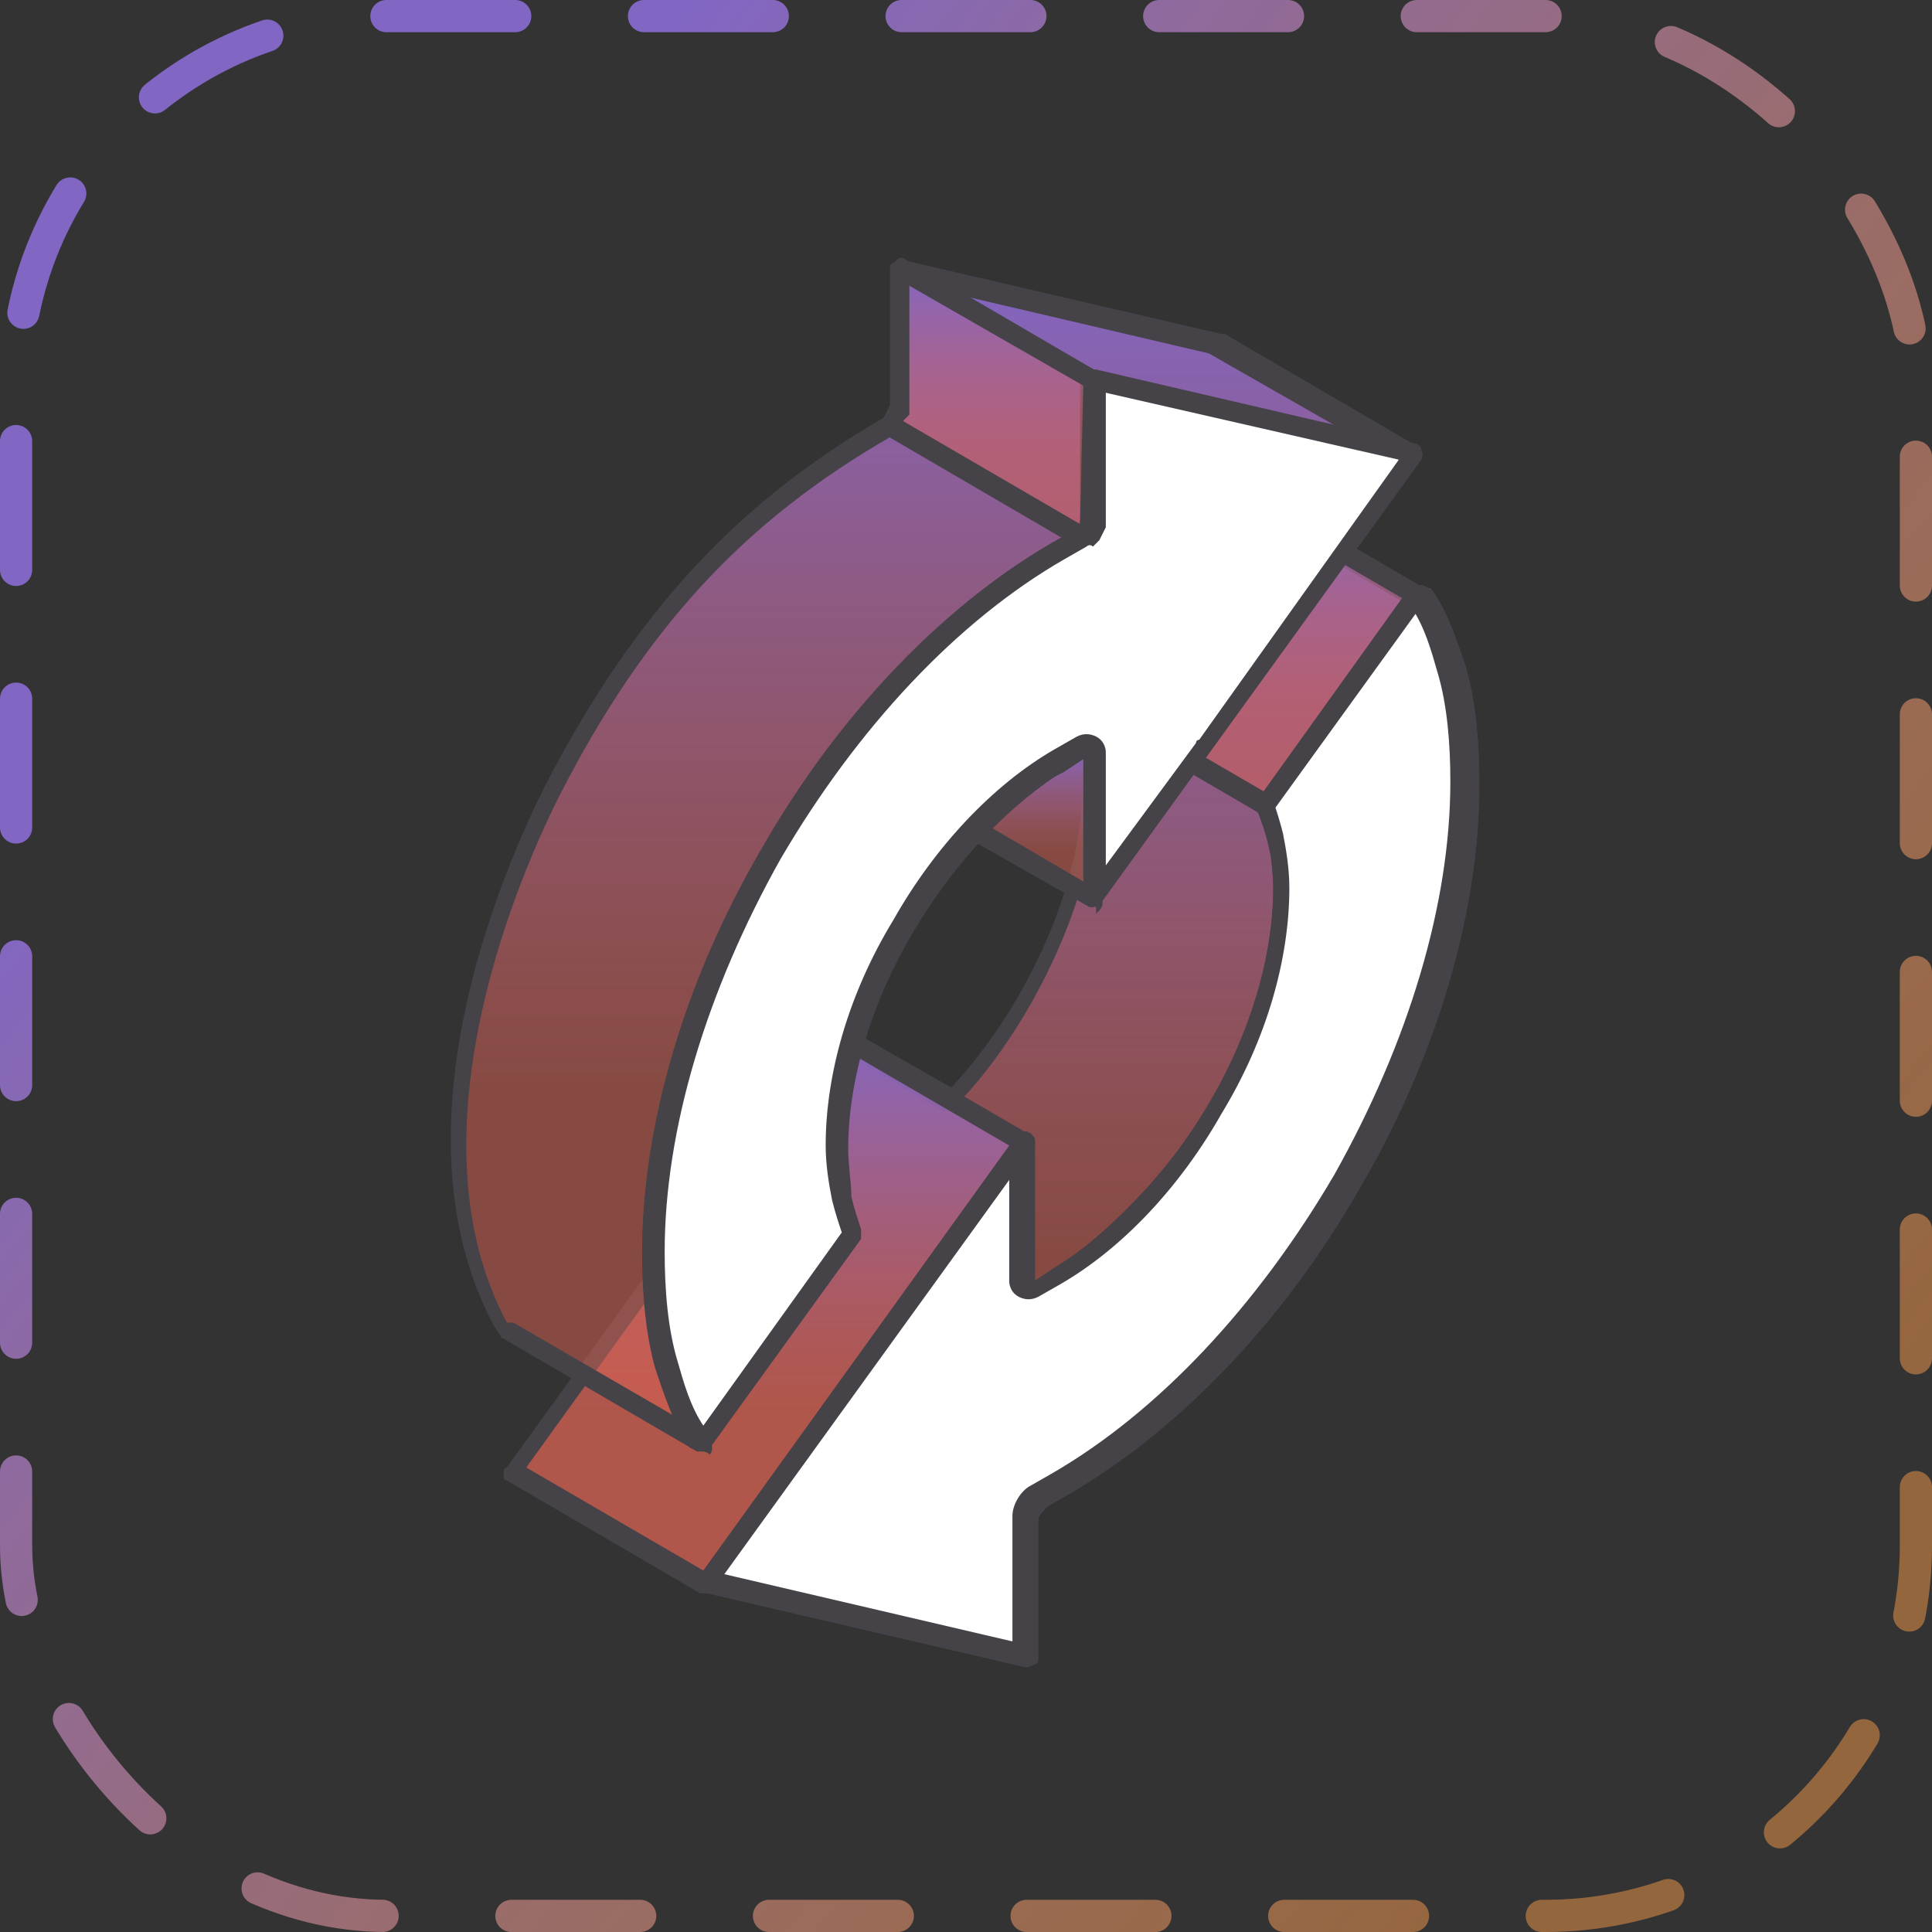
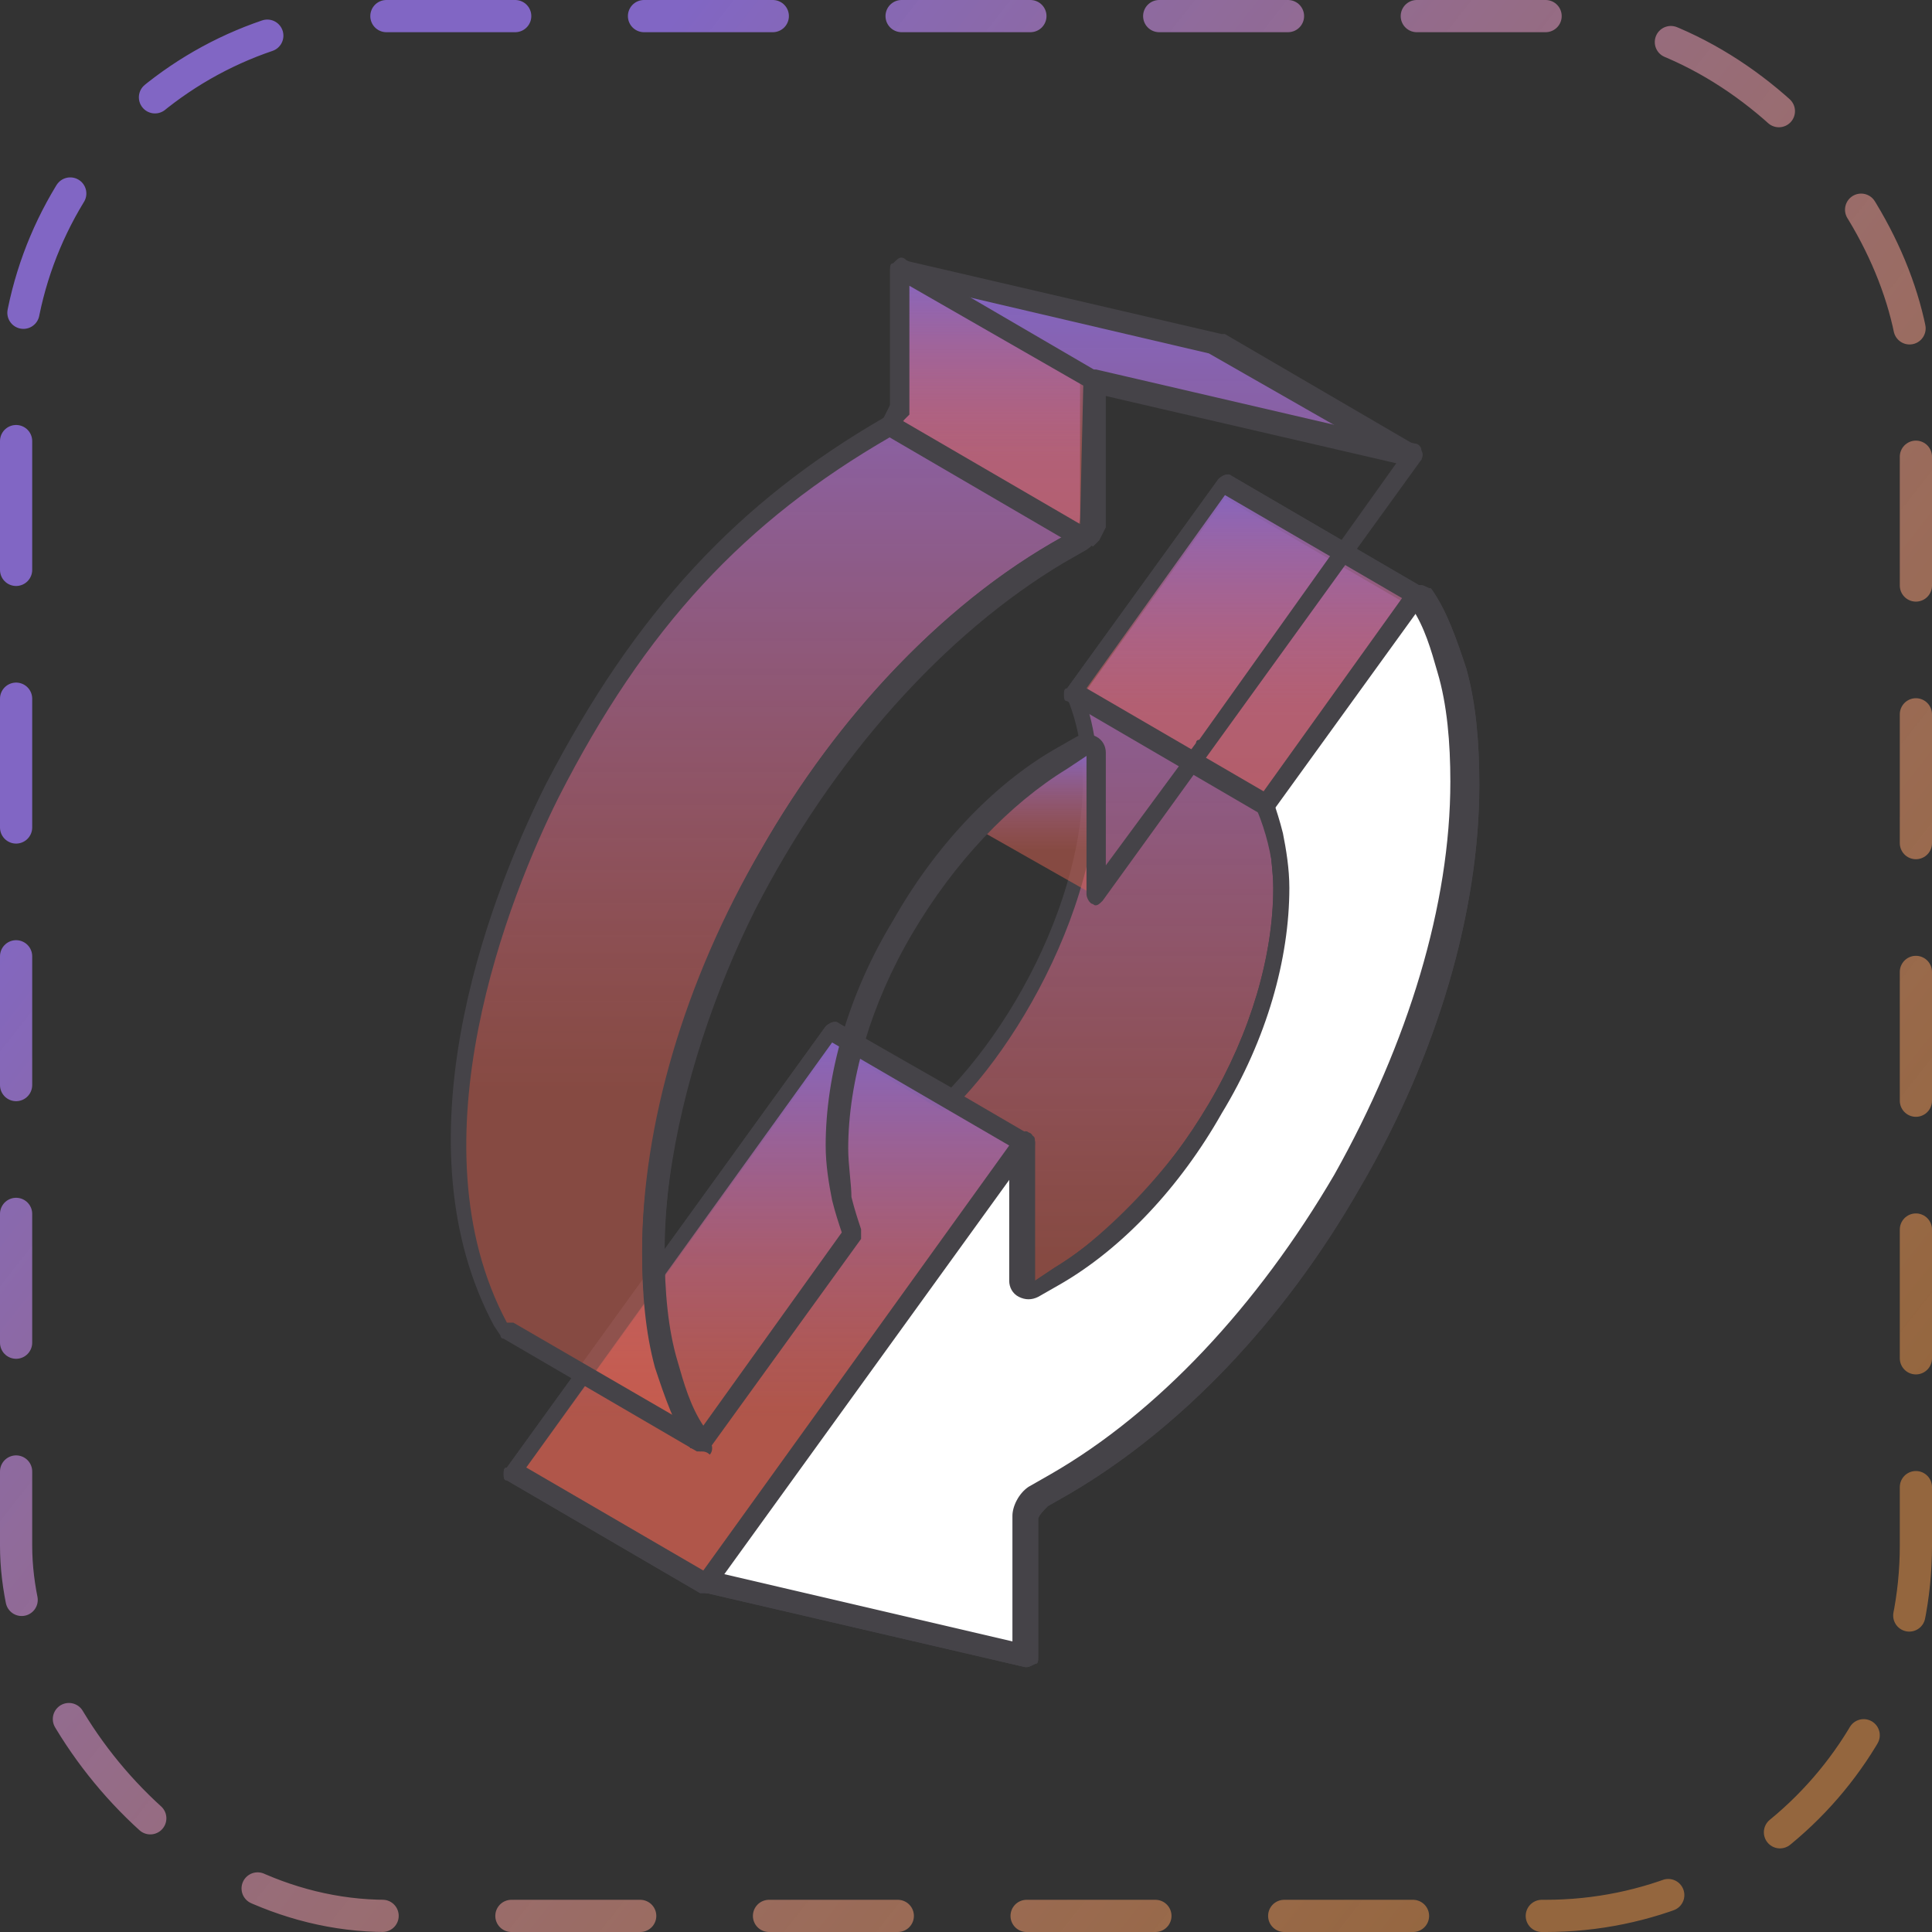
<svg xmlns="http://www.w3.org/2000/svg" width="60" height="60" viewBox="0 0 60 60" fill="none">
  <rect x="0" y="0" width="60" height="60" fill="#333333" stroke="none" />
  <rect x="0.5" y="0.5" width="59" height="59" rx="11.5" stroke="url(#paint0_linear_20_4)" stroke-linecap="round" stroke-linejoin="round" stroke-dasharray="4 4" />
  <path fill-rule="evenodd" clip-rule="evenodd" d="M29.442 34.075L25.742 31.975C22.442 36.575 19.142 41.075 15.842 45.675L21.842 49.175C24.342 45.675 26.842 42.175 29.342 38.675L31.842 40.075C31.942 40.075 32.042 40.075 32.142 40.075C36.642 37.375 41.542 30.375 39.242 24.975L43.942 18.475L37.942 14.975L33.242 21.475C34.942 25.375 32.242 31.175 29.442 34.075Z" fill="url(#paint1_linear_20_4)" />
  <path fill-rule="evenodd" clip-rule="evenodd" d="M16.342 45.575L21.842 48.775L29.242 38.575C29.342 38.475 29.542 38.375 29.642 38.475L32.042 39.875C36.442 37.275 41.242 30.475 39.042 25.175C39.042 25.075 39.042 24.975 39.042 24.875L43.542 18.675L38.042 15.475L33.642 21.575C35.242 25.875 32.242 31.775 29.642 34.375C29.542 34.475 29.342 34.475 29.242 34.475L25.842 32.475L16.342 45.575ZM21.942 49.475C21.842 49.475 21.842 49.475 21.742 49.475L15.742 45.975C15.642 45.975 15.642 45.875 15.642 45.775C15.642 45.675 15.642 45.575 15.742 45.575L25.642 31.875C25.742 31.775 25.942 31.675 26.042 31.775L29.542 33.775C32.442 30.675 34.642 25.275 33.142 21.675C33.142 21.575 33.142 21.475 33.142 21.375L37.842 14.875C37.942 14.775 38.142 14.675 38.242 14.775L44.242 18.275C44.342 18.275 44.342 18.375 44.342 18.475C44.342 18.575 44.342 18.675 44.242 18.675L39.642 25.075C41.742 30.675 36.842 37.775 32.342 40.375C32.142 40.475 32.042 40.475 31.842 40.475L29.542 39.175L22.142 49.375C22.142 49.375 22.042 49.475 21.942 49.475Z" fill="#454348" />
  <path fill-rule="evenodd" clip-rule="evenodd" d="M44.042 18.375L39.342 24.875C39.442 25.175 39.642 25.575 39.642 25.975C39.742 26.475 39.842 26.975 39.842 27.575C39.842 29.775 39.042 32.175 37.842 34.375C36.642 36.575 34.842 38.475 32.942 39.575L32.242 39.975C32.042 40.075 31.842 39.975 31.842 39.775V35.375L28.542 39.975L23.442 47.075L22.042 49.075L31.942 51.375V47.075C31.942 46.875 32.142 46.575 32.342 46.475L33.042 46.075C36.542 44.075 39.642 40.575 41.942 36.675C44.242 32.775 45.642 28.275 45.642 24.275C45.642 22.975 45.542 21.875 45.242 20.775C44.842 19.975 44.442 19.075 44.042 18.375Z" fill="white" />
  <path fill-rule="evenodd" clip-rule="evenodd" d="M22.442 48.875L31.442 50.975V47.075C31.442 46.775 31.642 46.375 31.942 46.175L32.642 45.775C35.942 43.875 39.042 40.575 41.442 36.475C43.742 32.375 45.042 28.075 45.042 24.275C45.042 23.075 44.942 21.875 44.642 20.875C44.442 20.175 44.242 19.475 43.842 18.875L39.542 24.875C39.642 25.175 39.742 25.475 39.842 25.875C39.942 26.375 40.042 26.975 40.042 27.575C40.042 29.775 39.342 32.275 37.942 34.575C36.642 36.875 34.842 38.775 32.942 39.875L32.242 40.275C32.042 40.375 31.842 40.375 31.642 40.275C31.442 40.175 31.342 39.975 31.342 39.775V36.275L22.442 48.875ZM31.842 51.775C31.842 51.775 31.742 51.775 31.842 51.775L21.942 49.475C21.842 49.475 21.742 49.375 21.742 49.275C21.742 49.175 21.742 49.075 21.742 48.975L31.642 35.275C31.742 35.175 31.842 35.075 31.942 35.175C32.042 35.175 32.142 35.375 32.142 35.475V39.775L32.742 39.375C34.542 38.275 36.242 36.475 37.542 34.275C38.842 32.075 39.542 29.675 39.542 27.575C39.542 27.075 39.442 26.475 39.442 26.075C39.342 25.675 39.242 25.375 39.142 25.075C39.142 24.975 39.142 24.875 39.142 24.775L43.842 18.275C43.942 18.175 44.042 18.175 44.142 18.175C44.242 18.175 44.342 18.275 44.442 18.275C44.942 18.975 45.242 19.875 45.542 20.775C45.842 21.875 45.942 23.075 45.942 24.375C45.942 28.275 44.642 32.775 42.242 36.875C39.842 41.075 36.642 44.375 33.242 46.375L32.542 46.775C32.442 46.875 32.242 47.075 32.242 47.175V51.475C32.242 51.575 32.242 51.675 32.142 51.675C31.942 51.775 31.942 51.775 31.842 51.775Z" fill="#454348" />
  <path fill-rule="evenodd" clip-rule="evenodd" d="M44.042 18.375L39.342 24.875C39.442 25.175 39.642 25.575 39.642 25.975C39.742 26.475 39.842 26.975 39.842 27.575C39.842 29.775 39.042 32.175 37.842 34.375C36.642 36.575 34.842 38.475 32.942 39.575L32.242 39.975C32.042 40.075 31.842 39.975 31.842 39.775V35.375L28.542 39.975L23.442 47.075L22.042 49.075L31.942 51.375V47.075C31.942 46.875 32.142 46.575 32.342 46.475L33.042 46.075C36.542 44.075 39.642 40.575 41.942 36.675C44.242 32.775 45.642 28.275 45.642 24.275C45.642 22.975 45.542 21.875 45.242 20.775C44.842 19.975 44.442 19.075 44.042 18.375Z" fill="white" />
  <path fill-rule="evenodd" clip-rule="evenodd" d="M22.442 48.875L31.442 50.975V47.075C31.442 46.775 31.642 46.375 31.942 46.175L32.642 45.775C35.942 43.875 39.042 40.575 41.442 36.475C43.742 32.375 45.042 28.075 45.042 24.275C45.042 23.075 44.942 21.875 44.642 20.875C44.442 20.175 44.242 19.475 43.842 18.875L39.542 24.875C39.642 25.175 39.742 25.475 39.842 25.875C39.942 26.375 40.042 26.975 40.042 27.575C40.042 29.775 39.342 32.275 37.942 34.575C36.642 36.875 34.842 38.775 32.942 39.875L32.242 40.275C32.042 40.375 31.842 40.375 31.642 40.275C31.442 40.175 31.342 39.975 31.342 39.775V36.275L22.442 48.875ZM31.842 51.775C31.842 51.775 31.742 51.775 31.842 51.775L21.942 49.475C21.842 49.475 21.742 49.375 21.742 49.275C21.742 49.175 21.742 49.075 21.742 48.975L31.642 35.275C31.742 35.175 31.842 35.075 31.942 35.175C32.042 35.175 32.142 35.375 32.142 35.475V39.775L32.742 39.375C34.542 38.275 36.242 36.475 37.542 34.275C38.842 32.075 39.542 29.675 39.542 27.575C39.542 27.075 39.442 26.475 39.442 26.075C39.342 25.675 39.242 25.375 39.142 25.075C39.142 24.975 39.142 24.875 39.142 24.775L43.842 18.275C43.942 18.175 44.042 18.175 44.142 18.175C44.242 18.175 44.342 18.275 44.442 18.275C44.942 18.975 45.242 19.875 45.542 20.775C45.842 21.875 45.942 23.075 45.942 24.375C45.942 28.275 44.642 32.775 42.242 36.875C39.842 41.075 36.642 44.375 33.242 46.375L32.542 46.775C32.442 46.875 32.242 47.075 32.242 47.175V51.475C32.242 51.575 32.242 51.675 32.142 51.675C31.942 51.775 31.942 51.775 31.842 51.775Z" fill="#454348" />
-   <path fill-rule="evenodd" clip-rule="evenodd" d="M21.942 49.075L31.842 35.375L25.742 31.875L15.942 45.675L21.942 49.075Z" fill="url(#paint2_linear_20_4)" />
+   <path fill-rule="evenodd" clip-rule="evenodd" d="M21.942 49.075L31.842 35.375L25.742 31.875L15.942 45.675Z" fill="url(#paint2_linear_20_4)" />
  <path fill-rule="evenodd" clip-rule="evenodd" d="M16.342 45.575L21.842 48.775L31.342 35.575L25.842 32.375L16.342 45.575ZM21.942 49.475C21.842 49.475 21.842 49.475 21.742 49.475L15.742 45.975C15.642 45.975 15.642 45.875 15.642 45.775C15.642 45.675 15.642 45.575 15.742 45.575L25.642 31.875C25.742 31.775 25.942 31.675 26.042 31.775L32.042 35.275C32.142 35.275 32.142 35.375 32.142 35.475C32.142 35.575 32.142 35.675 32.042 35.675L22.142 49.375C22.142 49.375 22.042 49.475 21.942 49.475Z" fill="#454348" />
  <path fill-rule="evenodd" clip-rule="evenodd" d="M39.342 24.875L44.042 18.375L37.942 14.875L33.342 21.475L39.342 24.875Z" fill="url(#paint3_linear_20_4)" />
  <path fill-rule="evenodd" clip-rule="evenodd" d="M33.742 21.375L39.242 24.575L43.542 18.575L38.042 15.375L33.742 21.375ZM39.342 25.275C39.242 25.275 39.242 25.275 39.142 25.275L33.142 21.775C33.042 21.775 33.042 21.675 33.042 21.575C33.042 21.475 33.042 21.375 33.142 21.375L37.842 14.875C37.942 14.775 38.142 14.675 38.242 14.775L44.242 18.275C44.342 18.275 44.342 18.375 44.342 18.475C44.342 18.575 44.342 18.675 44.242 18.675L39.542 25.175C39.542 25.175 39.442 25.275 39.342 25.275Z" fill="#454348" />
  <path fill-rule="evenodd" clip-rule="evenodd" d="M43.842 14.375C43.642 14.375 43.542 14.275 43.542 14.075C43.542 13.875 43.642 13.775 43.842 13.775C44.042 13.775 44.142 13.875 44.142 14.075C44.142 14.275 44.042 14.375 43.842 14.375Z" fill="#454348" />
  <path fill-rule="evenodd" clip-rule="evenodd" d="M33.542 16.675C33.742 16.475 33.842 16.275 33.942 16.075V11.775L43.842 14.075L37.842 10.575L27.942 8.275V12.575C27.942 12.875 27.842 13.075 27.542 13.175C22.742 15.975 19.742 19.575 17.142 24.475C14.842 29.275 12.842 35.975 15.542 40.975L15.742 41.275L21.742 44.775C18.842 40.075 20.842 32.575 23.142 27.975C25.342 23.675 28.742 19.475 32.842 17.075L33.542 16.675Z" fill="url(#paint4_linear_20_4)" />
  <path fill-rule="evenodd" clip-rule="evenodd" d="M15.942 41.075L20.942 43.975C18.742 39.175 20.542 32.475 22.842 27.875C25.242 23.075 28.842 19.075 32.642 16.875L33.342 16.475C33.442 16.375 33.542 16.275 33.542 16.075V11.875C33.542 11.775 33.542 11.675 33.642 11.675C33.742 11.575 33.842 11.575 33.942 11.575L41.742 13.375L37.542 10.975L28.142 8.775V12.675C28.142 13.075 27.942 13.375 27.642 13.575C23.142 16.175 20.042 19.475 17.342 24.775C15.842 27.775 12.742 35.475 15.742 41.075H15.942ZM21.742 45.075C21.642 45.075 21.642 45.075 21.642 45.075L15.642 41.575C15.542 41.575 15.542 41.475 15.542 41.475L15.342 41.175C12.342 35.575 15.042 28.175 16.942 24.375C19.742 18.975 22.942 15.575 27.442 12.975C27.542 12.875 27.642 12.775 27.642 12.575V8.375C27.642 8.275 27.642 8.175 27.742 8.175C27.842 8.075 27.942 8.075 28.042 8.075L37.942 10.375H38.042L44.042 13.875C44.142 13.975 44.242 14.075 44.142 14.275C44.042 14.375 43.942 14.475 43.742 14.475L34.242 12.275V16.175C34.242 16.575 34.042 16.875 33.742 17.075L33.042 17.475C29.342 19.675 25.842 23.575 23.442 28.275C21.042 33.075 19.242 40.275 22.042 44.775C22.142 44.875 22.142 45.075 22.042 45.175C21.942 45.075 21.842 45.075 21.742 45.075Z" fill="#454348" />
  <path fill-rule="evenodd" clip-rule="evenodd" d="M33.942 23.375V23.275V23.175H33.842C33.742 23.175 33.642 23.175 33.542 23.175L32.842 23.575C31.942 24.075 31.042 24.775 30.242 25.675L33.942 27.775V23.375V23.375Z" fill="url(#paint5_linear_20_4)" />
-   <path fill-rule="evenodd" clip-rule="evenodd" d="M30.742 25.675L33.642 27.375V23.575L33.042 23.975C32.242 24.375 31.442 24.875 30.742 25.675ZM33.942 28.175C33.842 28.175 33.842 28.175 33.842 28.175L30.142 26.075C30.042 26.075 30.042 25.975 29.942 25.875C29.942 25.775 29.942 25.675 30.042 25.575C30.842 24.675 31.742 23.975 32.642 23.475L33.342 23.075C33.542 22.975 33.742 22.975 33.942 23.075L34.042 23.175C34.042 23.175 34.042 23.175 34.142 23.275L34.242 23.375V23.475V23.575C34.242 23.575 34.242 23.575 34.242 23.675V28.075C34.242 28.175 34.142 28.275 34.042 28.375C34.042 28.075 34.042 28.175 33.942 28.175Z" fill="#454348" />
-   <path fill-rule="evenodd" clip-rule="evenodd" d="M21.742 44.775L26.442 38.275C26.342 37.975 26.142 37.575 26.142 37.175C26.042 36.675 26.042 36.175 26.042 35.575C26.042 33.375 26.842 30.975 28.042 28.775C29.242 26.575 31.042 24.675 32.942 23.575L33.642 23.175C33.842 23.075 34.042 23.175 34.042 23.375V27.775L37.342 23.175L42.442 16.075L43.842 14.075L33.942 11.775V16.075C33.942 16.275 33.742 16.575 33.542 16.675L32.842 17.075C29.342 19.075 26.242 22.575 23.942 26.475C21.642 30.375 20.242 34.875 20.242 38.875C20.242 40.175 20.342 41.275 20.642 42.375C20.942 43.275 21.342 44.075 21.742 44.775Z" fill="white" />
  <path fill-rule="evenodd" clip-rule="evenodd" d="M34.242 12.175V16.075C34.242 16.375 34.042 16.775 33.742 16.975L33.042 17.375C29.742 19.275 26.642 22.575 24.242 26.675C21.942 30.775 20.642 35.075 20.642 38.875C20.642 40.075 20.742 41.275 21.042 42.275C21.242 42.975 21.442 43.675 21.842 44.275L26.142 38.275C26.042 37.975 25.942 37.675 25.842 37.275C25.742 36.775 25.642 36.175 25.642 35.575C25.642 33.375 26.342 30.875 27.742 28.575C29.042 26.275 30.842 24.375 32.742 23.275L33.442 22.875C33.642 22.775 33.842 22.775 34.042 22.875C34.242 22.975 34.342 23.175 34.342 23.375V26.875L37.142 23.075C37.142 23.075 37.142 22.975 37.242 22.975L43.442 14.275L34.242 12.175ZM21.742 45.075C21.642 45.075 21.542 44.975 21.442 44.975C20.942 44.275 20.642 43.375 20.342 42.475C20.042 41.375 19.942 40.175 19.942 38.875C19.942 34.975 21.242 30.475 23.642 26.375C26.042 22.175 29.242 18.875 32.642 16.875L33.342 16.475C33.442 16.375 33.642 16.175 33.642 16.075V11.775C33.642 11.675 33.642 11.575 33.742 11.575C33.842 11.475 33.942 11.475 34.042 11.475L43.942 13.775C44.042 13.775 44.142 13.875 44.142 13.975C44.142 14.075 44.142 14.175 44.142 14.275L34.242 27.975C34.142 28.075 34.042 28.175 33.942 28.075C33.842 28.075 33.742 27.875 33.742 27.775V23.475L33.142 23.875C31.342 24.975 29.642 26.775 28.342 28.975C27.042 31.175 26.342 33.575 26.342 35.675C26.342 36.175 26.442 36.775 26.442 37.175C26.542 37.575 26.642 37.875 26.742 38.175C26.742 38.275 26.742 38.375 26.742 38.475L22.042 44.975C21.942 45.075 21.842 45.075 21.742 45.075Z" fill="#454348" />
  <path fill-rule="evenodd" clip-rule="evenodd" d="M33.642 16.675L33.742 16.575V16.475L33.842 16.375V16.275L33.942 16.175V16.075V11.775L27.942 8.275V12.575L27.842 12.675V12.775V12.875L27.742 12.975L27.642 13.075V13.175L33.642 16.675Z" fill="url(#paint6_linear_20_4)" />
  <path fill-rule="evenodd" clip-rule="evenodd" d="M28.042 13.075L33.542 16.275L33.642 11.975L28.242 8.875V12.875L28.042 13.075ZM33.642 16.975C33.542 16.975 33.542 16.975 33.442 16.975L27.442 13.475C27.342 13.375 27.342 13.375 27.342 13.275C27.342 13.175 27.342 13.075 27.442 12.975L27.642 12.575V8.375C27.642 8.275 27.742 8.175 27.842 8.075C27.942 7.975 28.042 7.975 28.142 8.075L34.142 11.575C34.242 11.675 34.342 11.775 34.342 11.875V16.375L34.142 16.775L33.942 16.975C33.842 16.875 33.742 16.975 33.642 16.975Z" fill="#454348" />
  <defs>
    <linearGradient id="paint0_linear_20_4" x1="11.472" y1="12.584" x2="56.638" y2="48.063" gradientUnits="userSpaceOnUse">
      <stop stop-color="#8166C4" />
      <stop offset="1" stop-color="#F59949" stop-opacity="0.5" />
    </linearGradient>
    <linearGradient id="paint1_linear_20_4" x1="29.892" y1="14.975" x2="29.892" y2="49.175" gradientUnits="userSpaceOnUse">
      <stop stop-color="#8266C4" />
      <stop offset="0.708" stop-color="#D96151" stop-opacity="0.5" />
    </linearGradient>
    <linearGradient id="paint2_linear_20_4" x1="23.892" y1="31.875" x2="23.892" y2="49.075" gradientUnits="userSpaceOnUse">
      <stop stop-color="#8266C4" />
      <stop offset="0.708" stop-color="#D96151" stop-opacity="0.5" />
    </linearGradient>
    <linearGradient id="paint3_linear_20_4" x1="38.692" y1="14.875" x2="38.692" y2="24.875" gradientUnits="userSpaceOnUse">
      <stop stop-color="#8266C4" />
      <stop offset="0.708" stop-color="#D96151" stop-opacity="0.5" />
    </linearGradient>
    <linearGradient id="paint4_linear_20_4" x1="29.044" y1="8.275" x2="29.044" y2="44.775" gradientUnits="userSpaceOnUse">
      <stop stop-color="#8266C4" />
      <stop offset="0.708" stop-color="#D96151" stop-opacity="0.5" />
    </linearGradient>
    <linearGradient id="paint5_linear_20_4" x1="32.092" y1="23.175" x2="32.092" y2="27.775" gradientUnits="userSpaceOnUse">
      <stop stop-color="#8266C4" />
      <stop offset="0.708" stop-color="#D96151" stop-opacity="0.5" />
    </linearGradient>
    <linearGradient id="paint6_linear_20_4" x1="30.792" y1="8.275" x2="30.792" y2="16.675" gradientUnits="userSpaceOnUse">
      <stop stop-color="#8266C4" />
      <stop offset="0.708" stop-color="#D96151" stop-opacity="0.5" />
    </linearGradient>
  </defs>
</svg>